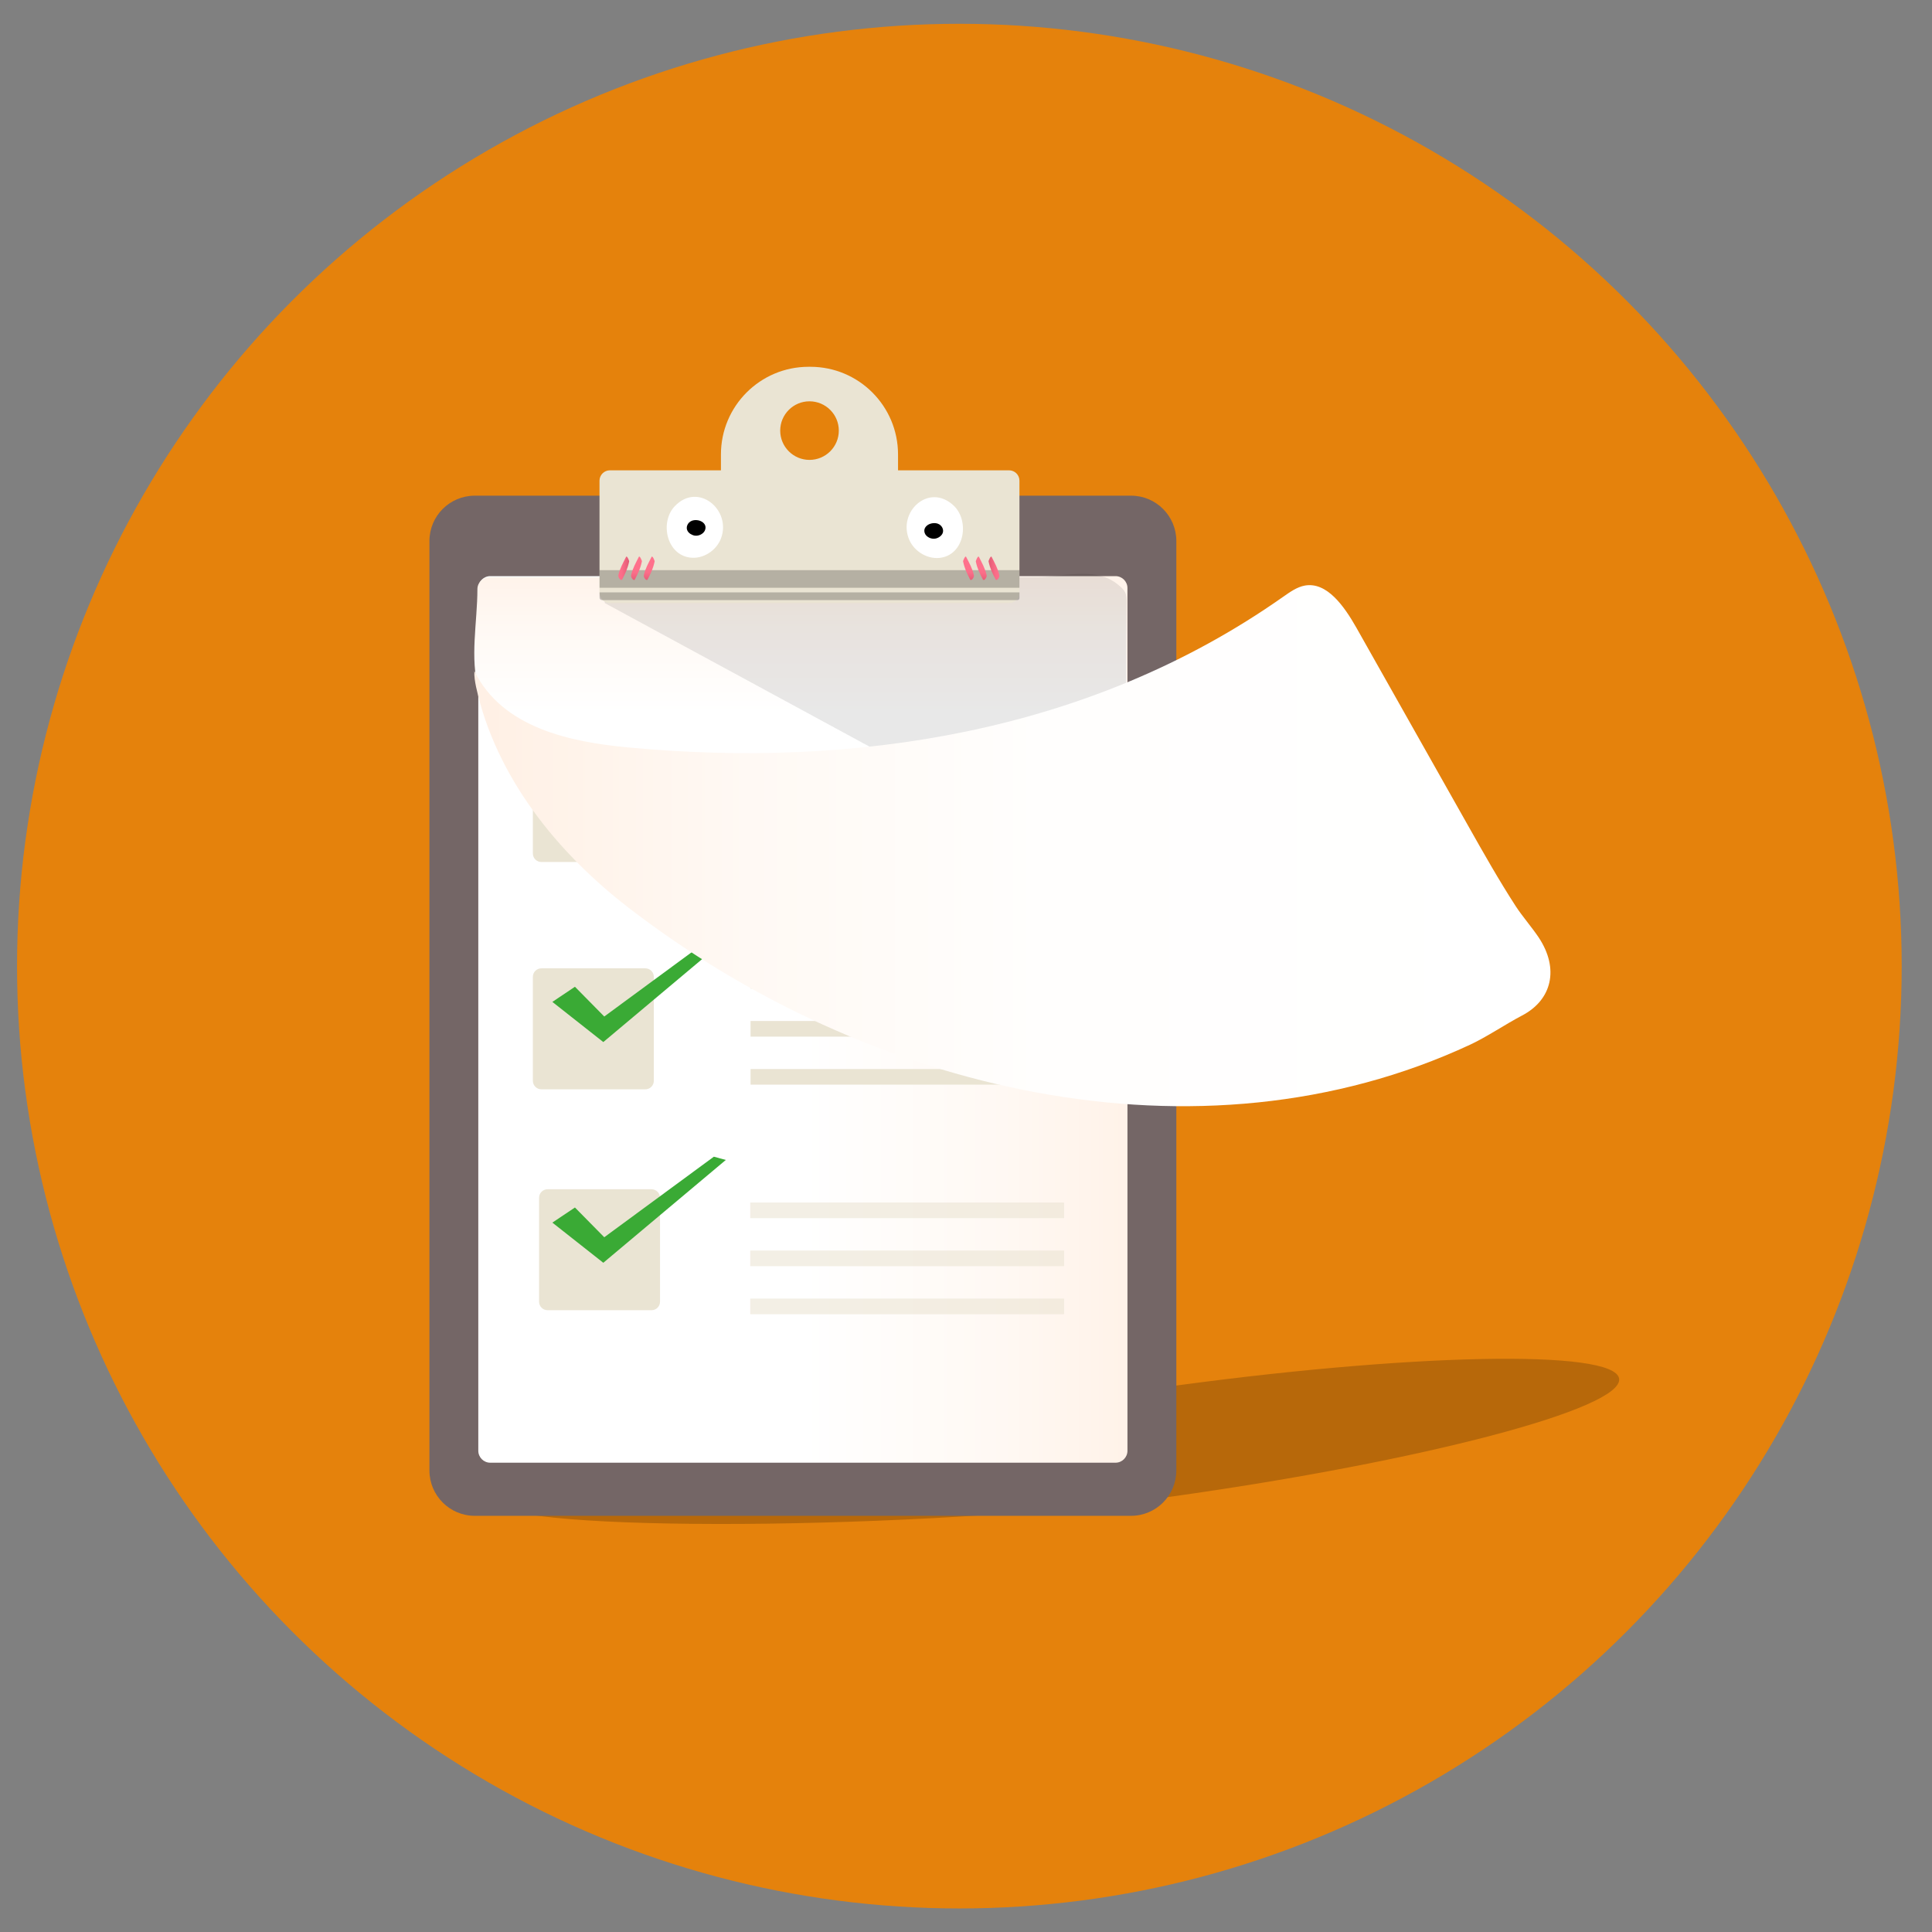
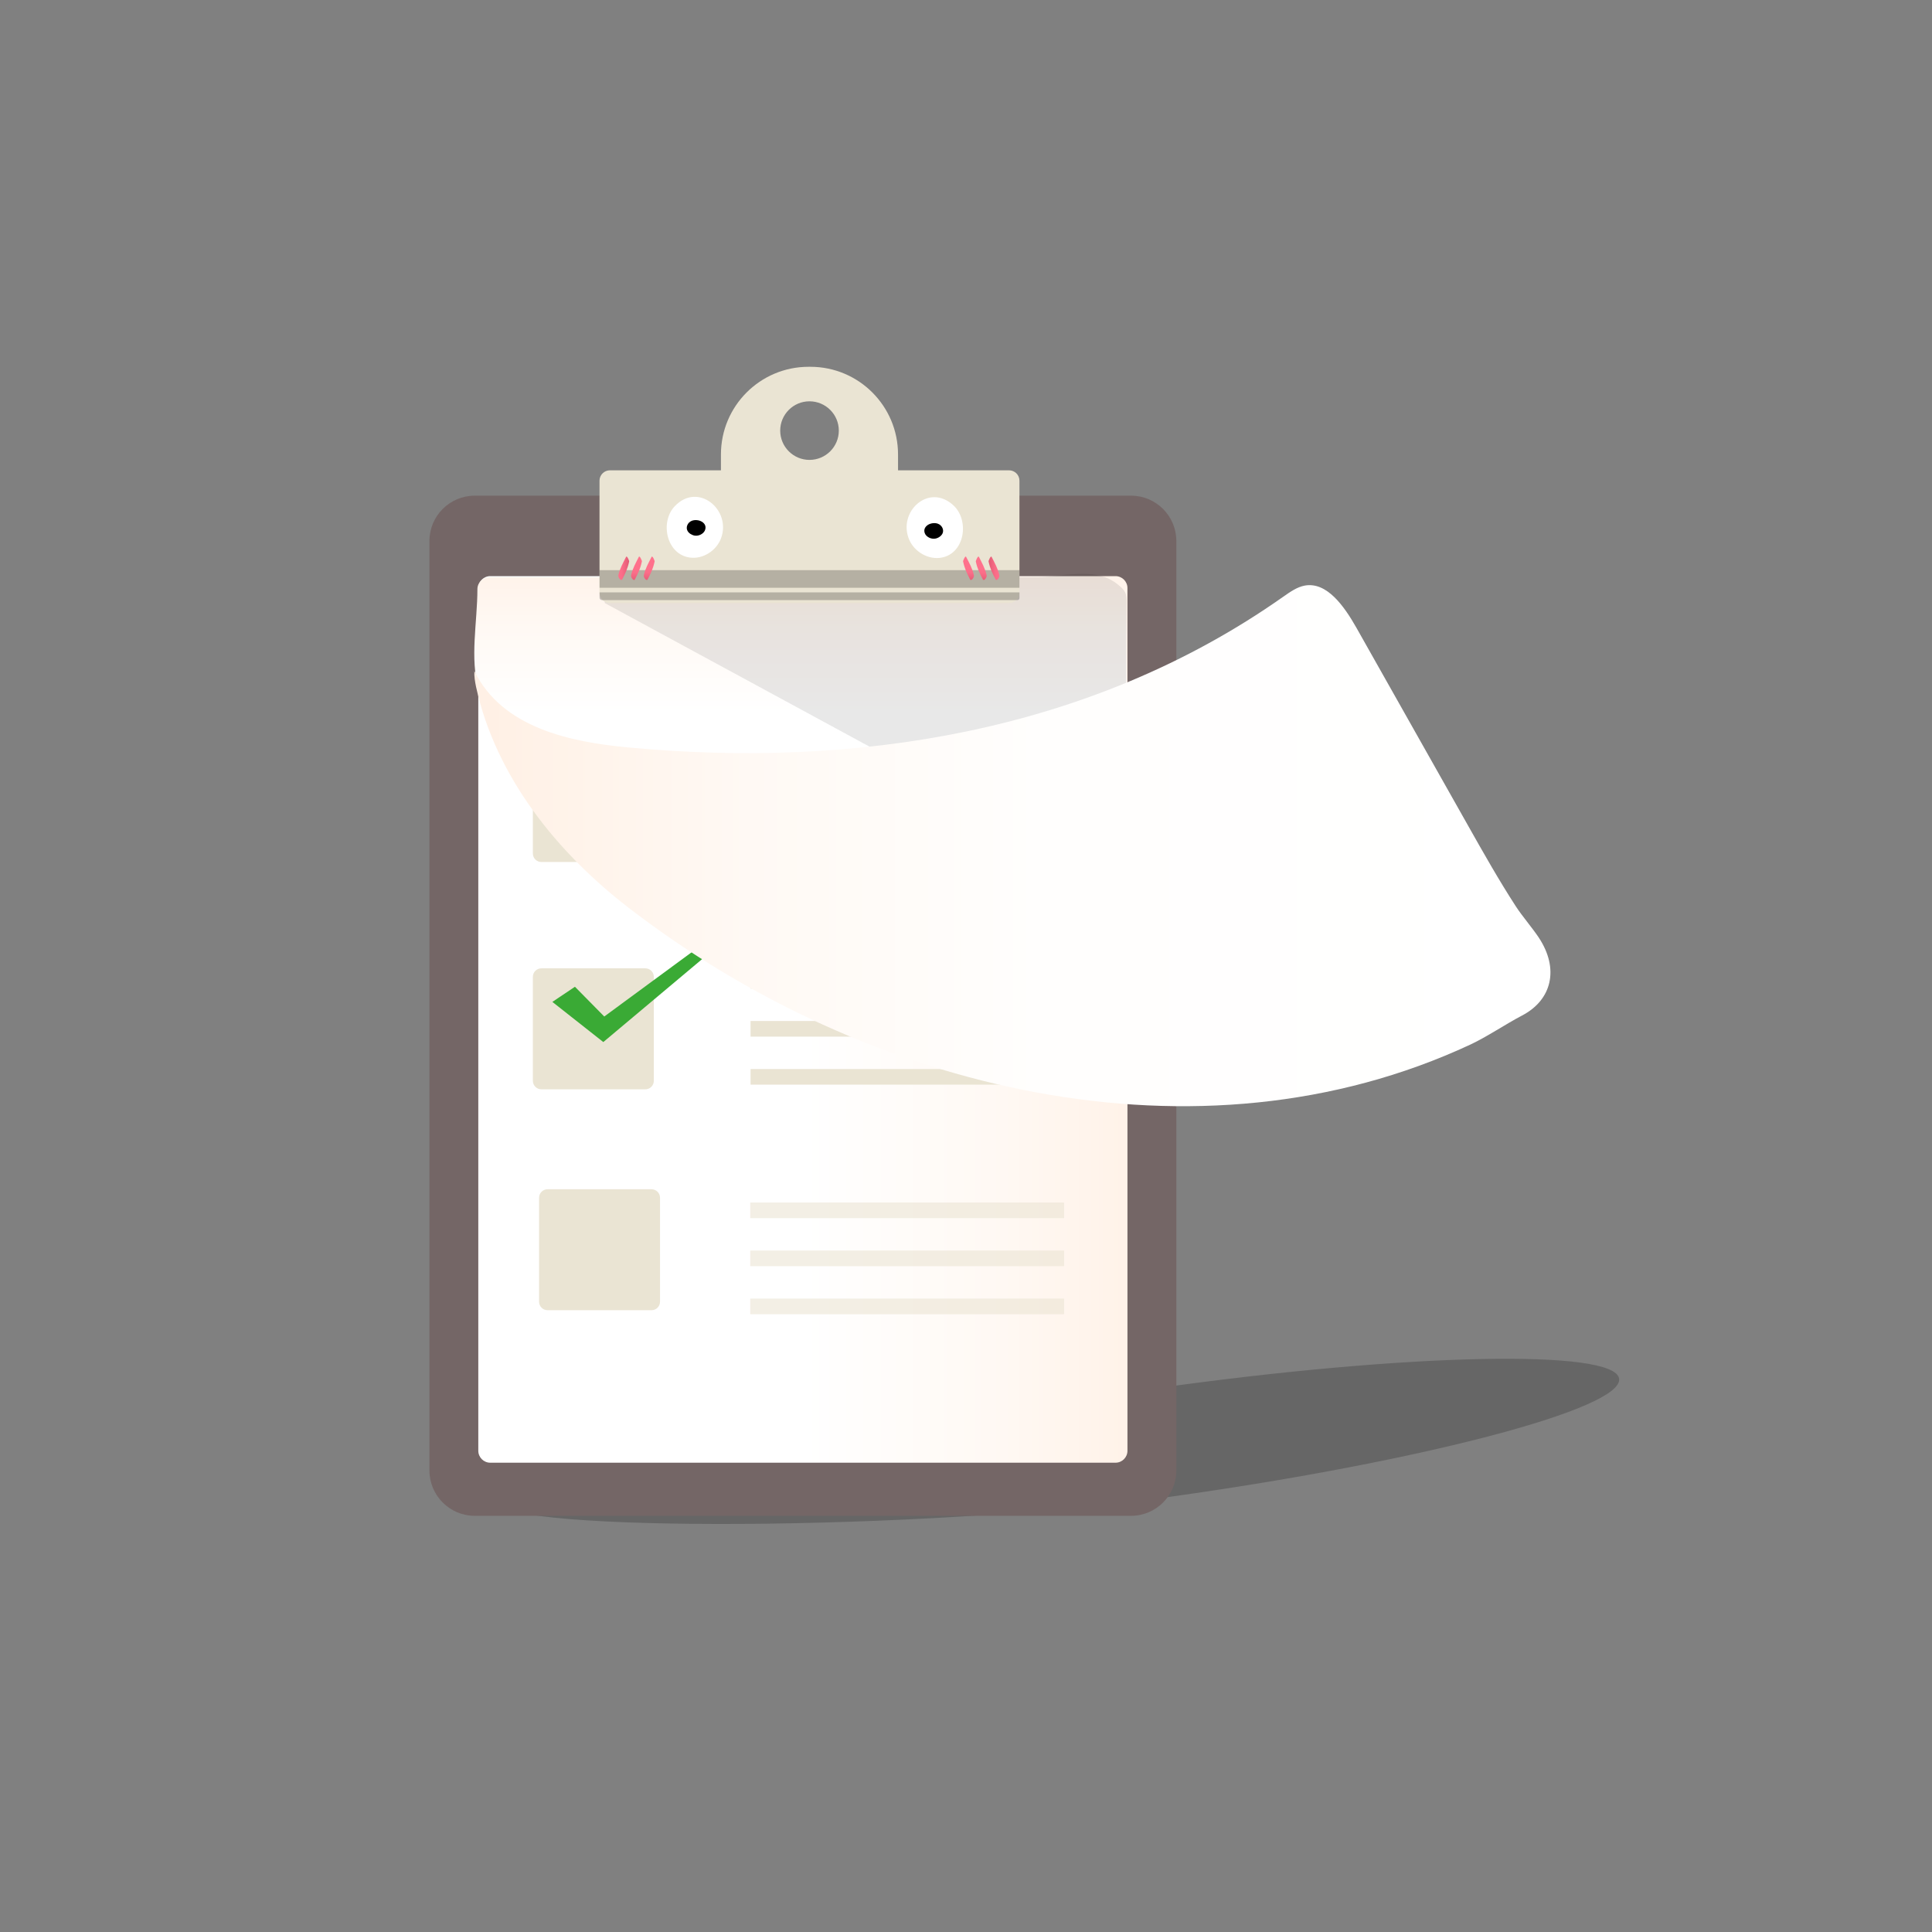
<svg xmlns="http://www.w3.org/2000/svg" version="1.1" id="Capa_1" x="0px" y="0px" width="95px" height="95px" viewBox="0 0 95 95" enable-background="new 0 0 95 95" xml:space="preserve">
  <rect x="0" y="0" width="95" height="95" fill="#808080" stroke="none" />
-   <circle fill="#E5820C" cx="47.174" cy="47.506" r="46.336" />
  <rect x="2.39" y="-60.158" fill="#E5820C" width="31.292" height="31.292" />
  <rect x="54.818" y="-60.158" fill="#13364C" width="31.291" height="31.292" />
  <rect x="107.246" y="-60.158" fill="#33B2C1" width="31.293" height="31.292" />
-   <rect x="159.675" y="-60.158" fill="#F26D6E" width="31.292" height="31.292" />
  <rect x="212.104" y="-60.158" fill="#666666" width="31.291" height="31.292" />
  <rect x="264.531" y="-60.158" fill="#746666" width="31.293" height="31.292" />
-   <rect x="316.96" y="-60.158" fill="#E6E7E8" width="31.292" height="31.292" />
  <defs>
    <filter id="Adobe_OpacityMaskFilter" filterUnits="userSpaceOnUse" x="24.464" y="66.813" width="55.155" height="8.123">
      <feFlood style="flood-color:white;flood-opacity:1" result="back" />
      <feBlend in="SourceGraphic" in2="back" mode="normal" />
    </filter>
  </defs>
  <mask maskUnits="userSpaceOnUse" x="24.464" y="66.813" width="55.155" height="8.123" id="SVGID_1_">
    <g filter="url(#Adobe_OpacityMaskFilter)">
      <defs>
        <filter id="Adobe_OpacityMaskFilter_1_" filterUnits="userSpaceOnUse" x="24.464" y="66.813" width="55.155" height="8.123">
          <feFlood style="flood-color:white;flood-opacity:1" result="back" />
          <feBlend in="SourceGraphic" in2="back" mode="normal" />
        </filter>
      </defs>
      <mask maskUnits="userSpaceOnUse" x="24.464" y="66.813" width="55.155" height="8.123" id="SVGID_1_">
        <g filter="url(#Adobe_OpacityMaskFilter_1_)">
			</g>
      </mask>
      <linearGradient id="SVGID_2_" gradientUnits="userSpaceOnUse" x1="101.691" y1="77.412" x2="47.068" y2="69.759" gradientTransform="matrix(0.99 -0.139 0.139 0.99 -31.822 8.32)">
        <stop offset="0.004" style="stop-color:#000000" />
        <stop offset="0.091" style="stop-color:#0F0F0F" />
        <stop offset="0.257" style="stop-color:#373737" />
        <stop offset="0.486" style="stop-color:#777777" />
        <stop offset="0.767" style="stop-color:#CECECE" />
        <stop offset="0.914" style="stop-color:#FFFFFF" />
      </linearGradient>
      <path mask="url(#SVGID_1_)" fill="url(#SVGID_2_)" d="M79.616,67.793c0.206,1.47-9.644,4.064-21.998,5.795    c-12.356,1.732-32.946,1.76-33.152,0.289c-0.207-1.472,20.051-3.884,32.404-5.614C69.227,66.532,79.409,66.321,79.616,67.793z" />
    </g>
  </mask>
  <linearGradient id="SVGID_3_" gradientUnits="userSpaceOnUse" x1="101.691" y1="77.412" x2="47.068" y2="69.759" gradientTransform="matrix(0.99 -0.139 0.139 0.99 -31.822 8.32)">
    <stop offset="0.004" style="stop-color:#000000" />
    <stop offset="0.914" style="stop-color:#000000" />
  </linearGradient>
  <path opacity="0.2" fill="url(#SVGID_3_)" d="M79.616,67.793c0.206,1.47-9.644,4.064-21.998,5.795  c-12.356,1.732-32.946,1.76-33.152,0.289c-0.207-1.472,20.051-3.884,32.404-5.614C69.227,66.532,79.409,66.321,79.616,67.793z" />
  <g>
    <path fill="#746666" d="M55.613,74.536H23.346c-1.232,0-2.23-1-2.23-2.231V26.603c0-1.232,0.998-2.23,2.23-2.23h32.268   c1.231,0,2.229,0.998,2.229,2.23v45.702C57.843,73.536,56.845,74.536,55.613,74.536z" />
    <linearGradient id="SVGID_4_" gradientUnits="userSpaceOnUse" x1="57.707" y1="50.127" x2="39.523" y2="50.127">
      <stop offset="0.015" style="stop-color:#FFF0E5" />
      <stop offset="0.497" style="stop-color:#FFF9F4" />
      <stop offset="1" style="stop-color:#FFFFFF" />
    </linearGradient>
    <path fill="url(#SVGID_4_)" d="M54.851,71.924H24.107c-0.324,0-0.588-0.264-0.588-0.588V28.915c0-0.322,0.264-0.586,0.588-0.586   h30.743c0.326,0,0.589,0.264,0.589,0.586v42.421C55.439,71.66,55.177,71.924,54.851,71.924z" />
    <g>
      <rect x="36.907" y="36.282" fill="#E6E6E6" width="15.43" height="0.769" />
      <rect x="36.907" y="38.645" fill="#E6E6E6" width="15.43" height="0.768" />
      <rect x="36.907" y="41.006" fill="#E6E6E6" width="15.43" height="0.767" />
    </g>
    <g>
      <rect x="36.907" y="47.844" fill="#EAE4D3" width="15.43" height="0.768" />
      <rect x="36.907" y="50.204" fill="#EAE4D3" width="15.43" height="0.77" />
      <rect x="36.907" y="52.567" fill="#EAE4D3" width="15.43" height="0.767" />
    </g>
    <g opacity="0.59">
      <rect x="36.89" y="59.13" fill="#EAE4D3" width="15.432" height="0.77" />
      <rect x="36.89" y="61.492" fill="#EAE4D3" width="15.432" height="0.769" />
      <rect x="36.89" y="63.854" fill="#EAE4D3" width="15.432" height="0.768" />
    </g>
    <path fill="#EAE4D3" d="M31.732,42.386H26.62c-0.231,0-0.418-0.187-0.418-0.418v-5.113c0-0.23,0.187-0.417,0.418-0.417h5.112   c0.231,0,0.418,0.187,0.418,0.417v5.113C32.15,42.199,31.964,42.386,31.732,42.386z" />
    <path fill="#EAE4D3" d="M31.732,53.564H26.62c-0.231,0-0.418-0.189-0.418-0.42v-5.113c0-0.229,0.187-0.416,0.418-0.416h5.112   c0.231,0,0.418,0.187,0.418,0.416v5.113C32.15,53.375,31.964,53.564,31.732,53.564z" />
    <path fill="#EAE4D3" d="M32.037,64.425h-5.113c-0.23,0-0.417-0.187-0.417-0.418v-5.11c0-0.232,0.187-0.419,0.417-0.419h5.113   c0.23,0,0.418,0.187,0.418,0.419v5.11C32.455,64.238,32.268,64.425,32.037,64.425z" />
    <polygon fill="#F65D74" points="34.056,34.544 28.671,38.505 27.229,37.042 26.117,37.786 28.623,39.76 34.647,34.704  " />
    <polygon fill="#3AAA35" points="35.101,46.022 29.713,49.984 28.271,48.521 27.161,49.265 29.666,51.24 35.69,46.183  " />
-     <polygon fill="#3AAA35" points="35.101,56.877 29.713,60.838 28.271,59.375 27.161,60.118 29.666,62.093 35.69,57.037  " />
    <linearGradient id="SVGID_5_" gradientUnits="userSpaceOnUse" x1="39.359" y1="26.869" x2="39.359" y2="35.018">
      <stop offset="0.015" style="stop-color:#FFF0E5" />
      <stop offset="0.497" style="stop-color:#FFF9F4" />
      <stop offset="1" style="stop-color:#FFFFFF" />
    </linearGradient>
    <path fill="url(#SVGID_5_)" d="M24.74,36.533c0.37,0.615,0.777,1.202,1.183,1.75c1.965,2.66,4.587,4.812,7.456,6.435   c3.35,1.893,7.019,3.118,10.723,4.093c0.979,0.258,11.295,2.253,11.295,1.989V28.971c0-0.324-0.266-0.586-0.589-0.586H24.062   c-0.323,0-0.587,0.262-0.587,0.587c0,1.609-0.383,3.394,0.062,4.934C23.8,34.806,24.235,35.693,24.74,36.533z" />
    <defs>
      <filter id="Adobe_OpacityMaskFilter_2_" filterUnits="userSpaceOnUse" x="29.737" y="28.217" width="25.662" height="15.124">
        <feFlood style="flood-color:white;flood-opacity:1" result="back" />
        <feBlend in="SourceGraphic" in2="back" mode="normal" />
      </filter>
    </defs>
    <mask maskUnits="userSpaceOnUse" x="29.737" y="28.217" width="25.662" height="15.124" id="SVGID_6_">
      <g filter="url(#Adobe_OpacityMaskFilter_2_)">
        <defs>
          <filter id="Adobe_OpacityMaskFilter_3_" filterUnits="userSpaceOnUse" x="29.737" y="28.217" width="25.662" height="15.124">
            <feFlood style="flood-color:white;flood-opacity:1" result="back" />
            <feBlend in="SourceGraphic" in2="back" mode="normal" />
          </filter>
        </defs>
        <mask maskUnits="userSpaceOnUse" x="29.737" y="28.217" width="25.662" height="15.124" id="SVGID_6_">
          <g filter="url(#Adobe_OpacityMaskFilter_3_)">
				</g>
        </mask>
        <linearGradient id="SVGID_7_" gradientUnits="userSpaceOnUse" x1="42.569" y1="37.329" x2="42.569" y2="30.23">
          <stop offset="0.004" style="stop-color:#000000" />
          <stop offset="0.091" style="stop-color:#0F0F0F" />
          <stop offset="0.257" style="stop-color:#373737" />
          <stop offset="0.486" style="stop-color:#777777" />
          <stop offset="0.767" style="stop-color:#CECECE" />
          <stop offset="0.914" style="stop-color:#FFFFFF" />
        </linearGradient>
        <path mask="url(#SVGID_6_)" fill="url(#SVGID_7_)" d="M29.738,29.653c0.332,0.18,0.675,0.365,1.027,0.557     c0.888,0.482,1.848,1.002,2.89,1.568c1.455,0.789,3.087,1.675,4.931,2.674c2.015,1.094,4.318,2.344,6.974,3.784     c2.129,1.154,4.515,2.449,7.21,3.911c0.354,0.193,1.943,1.315,2.306,1.183c0.484-0.177,0.273-1.634,0.273-2.118     c0.003-1.111,0.014-2.222,0.019-3.333c0.01-2.741-0.004-5.488,0.031-8.231c0.002-0.174,0.004-0.354-0.071-0.514     c-0.051-0.102-0.129-0.187-0.213-0.265c-0.165-0.156-0.354-0.287-0.552-0.389c-1.029-0.521-2.528-0.109-3.525-0.102     c-1.92,0.018-3.676,0.012-5.287,0.041l-16.013,0.341C29.737,28.761,29.737,29.652,29.738,29.653z" />
      </g>
    </mask>
    <linearGradient id="SVGID_8_" gradientUnits="userSpaceOnUse" x1="42.569" y1="37.329" x2="42.569" y2="30.23">
      <stop offset="0.004" style="stop-color:#000000" />
      <stop offset="0.914" style="stop-color:#000000" />
    </linearGradient>
    <path opacity="0.09" fill="url(#SVGID_8_)" d="M29.738,29.653c0.332,0.18,0.675,0.365,1.027,0.557   c0.888,0.482,1.848,1.002,2.89,1.568c1.455,0.789,3.087,1.675,4.931,2.674c2.015,1.094,4.318,2.344,6.974,3.784   c2.129,1.154,4.515,2.449,7.21,3.911c0.354,0.193,1.943,1.315,2.306,1.183c0.484-0.177,0.273-1.634,0.273-2.118   c0.003-1.111,0.014-2.222,0.019-3.333c0.01-2.741-0.004-5.488,0.031-8.231c0.002-0.174,0.004-0.354-0.071-0.514   c-0.051-0.102-0.129-0.187-0.213-0.265c-0.165-0.156-0.354-0.287-0.552-0.389c-1.029-0.521-2.528-0.109-3.525-0.102   c-1.92,0.018-3.676,0.012-5.287,0.041l-16.013,0.341C29.737,28.761,29.737,29.652,29.738,29.653z" />
    <path fill="#EAE4D3" d="M49.616,23.126h-5.458v-0.779c0-2.381-1.93-4.311-4.31-4.311h-0.088c-2.38,0-4.31,1.93-4.31,4.311v0.779   h-5.459c-0.282,0-0.512,0.229-0.512,0.511v5.509c0,0.282,0.229,0.511,0.512,0.511h19.624c0.282,0,0.513-0.229,0.513-0.511v-5.509   C50.129,23.354,49.898,23.126,49.616,23.126z M39.803,22.614c-0.793,0-1.439-0.645-1.439-1.44s0.646-1.441,1.439-1.441   c0.797,0,1.443,0.646,1.443,1.441S40.6,22.614,39.803,22.614z" />
    <g>
      <defs>
        <filter id="Adobe_OpacityMaskFilter_4_" filterUnits="userSpaceOnUse" x="29.48" y="28.036" width="20.648" height="0.866">
          <feFlood style="flood-color:white;flood-opacity:1" result="back" />
          <feBlend in="SourceGraphic" in2="back" mode="normal" />
        </filter>
      </defs>
      <mask maskUnits="userSpaceOnUse" x="29.48" y="28.036" width="20.648" height="0.866" id="SVGID_9_">
        <g filter="url(#Adobe_OpacityMaskFilter_4_)">
          <defs>
            <filter id="Adobe_OpacityMaskFilter_5_" filterUnits="userSpaceOnUse" x="29.48" y="28.036" width="20.648" height="0.866">
              <feFlood style="flood-color:white;flood-opacity:1" result="back" />
              <feBlend in="SourceGraphic" in2="back" mode="normal" />
            </filter>
          </defs>
          <mask maskUnits="userSpaceOnUse" x="29.48" y="28.036" width="20.648" height="0.866" id="SVGID_9_">
            <g filter="url(#Adobe_OpacityMaskFilter_5_)">
					</g>
          </mask>
          <linearGradient id="SVGID_10_" gradientUnits="userSpaceOnUse" x1="29.48" y1="28.469" x2="50.129" y2="28.469">
            <stop offset="0.004" style="stop-color:#000000" />
            <stop offset="0.091" style="stop-color:#0F0F0F" />
            <stop offset="0.257" style="stop-color:#373737" />
            <stop offset="0.486" style="stop-color:#777777" />
            <stop offset="0.767" style="stop-color:#CECECE" />
            <stop offset="0.914" style="stop-color:#FFFFFF" />
          </linearGradient>
          <rect x="29.48" y="28.036" mask="url(#SVGID_9_)" fill="url(#SVGID_10_)" width="20.648" height="0.866" />
        </g>
      </mask>
      <linearGradient id="SVGID_11_" gradientUnits="userSpaceOnUse" x1="29.48" y1="28.469" x2="50.129" y2="28.469">
        <stop offset="0.004" style="stop-color:#000000" />
        <stop offset="0.914" style="stop-color:#000000" />
      </linearGradient>
      <rect x="29.48" y="28.036" opacity="0.23" fill="url(#SVGID_11_)" width="20.648" height="0.866" />
      <defs>
        <filter id="Adobe_OpacityMaskFilter_6_" filterUnits="userSpaceOnUse" x="29.48" y="29.128" width="20.648" height="0.379">
          <feFlood style="flood-color:white;flood-opacity:1" result="back" />
          <feBlend in="SourceGraphic" in2="back" mode="normal" />
        </filter>
      </defs>
      <mask maskUnits="userSpaceOnUse" x="29.48" y="29.128" width="20.648" height="0.379" id="SVGID_12_">
        <g filter="url(#Adobe_OpacityMaskFilter_6_)">
          <defs>
            <filter id="Adobe_OpacityMaskFilter_7_" filterUnits="userSpaceOnUse" x="29.48" y="29.128" width="20.648" height="0.379">
              <feFlood style="flood-color:white;flood-opacity:1" result="back" />
              <feBlend in="SourceGraphic" in2="back" mode="normal" />
            </filter>
          </defs>
          <mask maskUnits="userSpaceOnUse" x="29.48" y="29.128" width="20.648" height="0.379" id="SVGID_12_">
            <g filter="url(#Adobe_OpacityMaskFilter_7_)">
					</g>
          </mask>
          <linearGradient id="SVGID_13_" gradientUnits="userSpaceOnUse" x1="29.48" y1="29.317" x2="50.129" y2="29.317">
            <stop offset="0.004" style="stop-color:#000000" />
            <stop offset="0.091" style="stop-color:#0F0F0F" />
            <stop offset="0.257" style="stop-color:#373737" />
            <stop offset="0.486" style="stop-color:#777777" />
            <stop offset="0.767" style="stop-color:#CECECE" />
            <stop offset="0.914" style="stop-color:#FFFFFF" />
          </linearGradient>
          <path mask="url(#SVGID_12_)" fill="url(#SVGID_13_)" d="M50.034,29.507H29.595c-0.062,0-0.114-0.051-0.114-0.113v-0.266h20.648      v0.285C50.129,29.465,50.086,29.507,50.034,29.507z" />
        </g>
      </mask>
      <linearGradient id="SVGID_14_" gradientUnits="userSpaceOnUse" x1="29.48" y1="29.317" x2="50.129" y2="29.317">
        <stop offset="0.004" style="stop-color:#000000" />
        <stop offset="0.914" style="stop-color:#000000" />
      </linearGradient>
      <path opacity="0.23" fill="url(#SVGID_14_)" d="M50.034,29.507H29.595c-0.062,0-0.114-0.051-0.114-0.113v-0.266h20.648v0.285    C50.129,29.465,50.086,29.507,50.034,29.507z" />
    </g>
    <g>
      <g>
        <path fill="#FFFFFF" d="M46.306,27.418c-0.641,0.122-1.327-0.271-1.59-0.861c-0.609-1.371,0.951-2.842,2.173-1.701     C47.672,25.59,47.447,27.2,46.306,27.418z" />
        <path d="M45.458,26.028c0.02-0.079,0.072-0.153,0.162-0.214c0.136-0.09,0.339-0.118,0.492-0.064     c0.212,0.074,0.32,0.312,0.231,0.486c-0.056,0.114-0.186,0.213-0.336,0.245c-0.213,0.045-0.425-0.072-0.508-0.209     C45.456,26.195,45.439,26.11,45.458,26.028z" />
      </g>
      <g>
        <path fill="#FFFFFF" d="M33.92,27.416c0.646,0.09,1.308-0.34,1.533-0.943c0.524-1.4-1.122-2.788-2.272-1.584     C32.44,25.664,32.764,27.259,33.92,27.416z" />
        <path d="M34.68,25.854c-0.024-0.078-0.079-0.149-0.174-0.204c-0.143-0.084-0.346-0.1-0.495-0.039     c-0.207,0.084-0.301,0.327-0.202,0.497c0.063,0.112,0.198,0.202,0.351,0.229c0.216,0.032,0.421-0.095,0.492-0.237     C34.692,26.021,34.704,25.934,34.68,25.854z" />
      </g>
    </g>
    <g>
      <linearGradient id="SVGID_15_" gradientUnits="userSpaceOnUse" x1="30.403" y1="27.943" x2="30.939" y2="27.943">
        <stop offset="0.015" style="stop-color:#FF718C" />
        <stop offset="0.359" style="stop-color:#FA6D88" />
        <stop offset="0.775" style="stop-color:#EB617B" />
        <stop offset="1" style="stop-color:#E05872" />
      </linearGradient>
      <path fill="url(#SVGID_15_)" d="M30.785,27.383c-0.15,0.299-0.306,0.573-0.38,0.901c-0.024,0.111,0.135,0.313,0.192,0.203    c0.153-0.3,0.262-0.516,0.339-0.876c-0.001,0-0.001,0-0.001,0C30.958,27.611,30.831,27.292,30.785,27.383z" />
      <linearGradient id="SVGID_16_" gradientUnits="userSpaceOnUse" x1="31.297" y1="27.943" x2="31.297" y2="28.605">
        <stop offset="0.015" style="stop-color:#FF718C" />
        <stop offset="0.359" style="stop-color:#FA6D88" />
        <stop offset="0.775" style="stop-color:#EB617B" />
        <stop offset="1" style="stop-color:#E05872" />
      </linearGradient>
      <path fill="url(#SVGID_16_)" d="M31.412,27.383c-0.15,0.299-0.307,0.573-0.38,0.901c-0.025,0.111,0.135,0.313,0.19,0.203    c0.154-0.3,0.263-0.516,0.34-0.876l0,0C31.585,27.611,31.458,27.292,31.412,27.383z" />
      <linearGradient id="SVGID_17_" gradientUnits="userSpaceOnUse" x1="31.923" y1="27.943" x2="31.923" y2="28.605">
        <stop offset="0.015" style="stop-color:#FF718C" />
        <stop offset="0.359" style="stop-color:#FA6D88" />
        <stop offset="0.775" style="stop-color:#EB617B" />
        <stop offset="1" style="stop-color:#E05872" />
      </linearGradient>
      <path fill="url(#SVGID_17_)" d="M32.039,27.383c-0.15,0.299-0.309,0.573-0.382,0.901c-0.024,0.111,0.135,0.313,0.192,0.203    c0.152-0.3,0.262-0.516,0.339-0.876l0,0C32.211,27.611,32.083,27.292,32.039,27.383z" />
    </g>
    <g>
      <linearGradient id="SVGID_18_" gradientUnits="userSpaceOnUse" x1="212.19" y1="27.943" x2="212.727" y2="27.943" gradientTransform="matrix(-1 0 0 1 261.334 0)">
        <stop offset="0.015" style="stop-color:#FF718C" />
        <stop offset="0.359" style="stop-color:#FA6D88" />
        <stop offset="0.775" style="stop-color:#EB617B" />
        <stop offset="1" style="stop-color:#E05872" />
      </linearGradient>
      <path fill="url(#SVGID_18_)" d="M48.761,27.383c0.151,0.299,0.307,0.573,0.38,0.901c0.025,0.111-0.135,0.313-0.188,0.203    c-0.156-0.3-0.265-0.516-0.342-0.876l0,0C48.588,27.611,48.715,27.292,48.761,27.383z" />
      <linearGradient id="SVGID_19_" gradientUnits="userSpaceOnUse" x1="213.084" y1="27.943" x2="213.084" y2="28.605" gradientTransform="matrix(-1 0 0 1 261.334 0)">
        <stop offset="0.015" style="stop-color:#FF718C" />
        <stop offset="0.359" style="stop-color:#FA6D88" />
        <stop offset="0.775" style="stop-color:#EB617B" />
        <stop offset="1" style="stop-color:#E05872" />
      </linearGradient>
      <path fill="url(#SVGID_19_)" d="M48.136,27.383c0.15,0.299,0.306,0.573,0.379,0.901c0.024,0.111-0.134,0.313-0.19,0.203    c-0.154-0.3-0.265-0.516-0.342-0.876c0.002,0,0.002,0,0.002,0C47.961,27.611,48.091,27.292,48.136,27.383z" />
      <linearGradient id="SVGID_20_" gradientUnits="userSpaceOnUse" x1="213.712" y1="27.943" x2="213.712" y2="28.605" gradientTransform="matrix(-1 0 0 1 261.334 0)">
        <stop offset="0.015" style="stop-color:#FF718C" />
        <stop offset="0.359" style="stop-color:#FA6D88" />
        <stop offset="0.775" style="stop-color:#EB617B" />
        <stop offset="1" style="stop-color:#E05872" />
      </linearGradient>
      <path fill="url(#SVGID_20_)" d="M47.507,27.383c0.153,0.299,0.31,0.573,0.381,0.901c0.025,0.111-0.134,0.313-0.19,0.203    c-0.154-0.3-0.262-0.516-0.339-0.876l0,0C47.335,27.611,47.463,27.292,47.507,27.383z" />
    </g>
    <linearGradient id="SVGID_21_" gradientUnits="userSpaceOnUse" x1="23.324" y1="41.583" x2="76.239" y2="41.583">
      <stop offset="0.015" style="stop-color:#FFF0E5" />
      <stop offset="0.031" style="stop-color:#FFF1E6" />
      <stop offset="0.254" style="stop-color:#FFF9F4" />
      <stop offset="0.528" style="stop-color:#FFFEFD" />
      <stop offset="1" style="stop-color:#FFFFFF" />
    </linearGradient>
    <path fill="url(#SVGID_21_)" d="M23.326,32.997c1.37,2.796,4.719,3.486,7.537,3.753c11.098,1.052,22.709-0.698,32.232-7.405   c0.338-0.235,0.681-0.483,1.069-0.552c1.081-0.191,1.93,1.011,2.532,2.073c1.825,3.236,3.651,6.471,5.478,9.707   c0.762,1.351,1.526,2.705,2.364,3.997c0.299,0.461,0.819,1.07,1.118,1.52c1.032,1.548,0.649,3.082-0.812,3.844   c-0.802,0.42-1.726,1.047-2.54,1.428c-13.359,6.227-29.668,2.313-41.391-6.723c-3.505-2.702-6.531-6.432-7.503-10.858   C23.357,33.523,23.312,33.261,23.326,32.997z" />
  </g>
</svg>